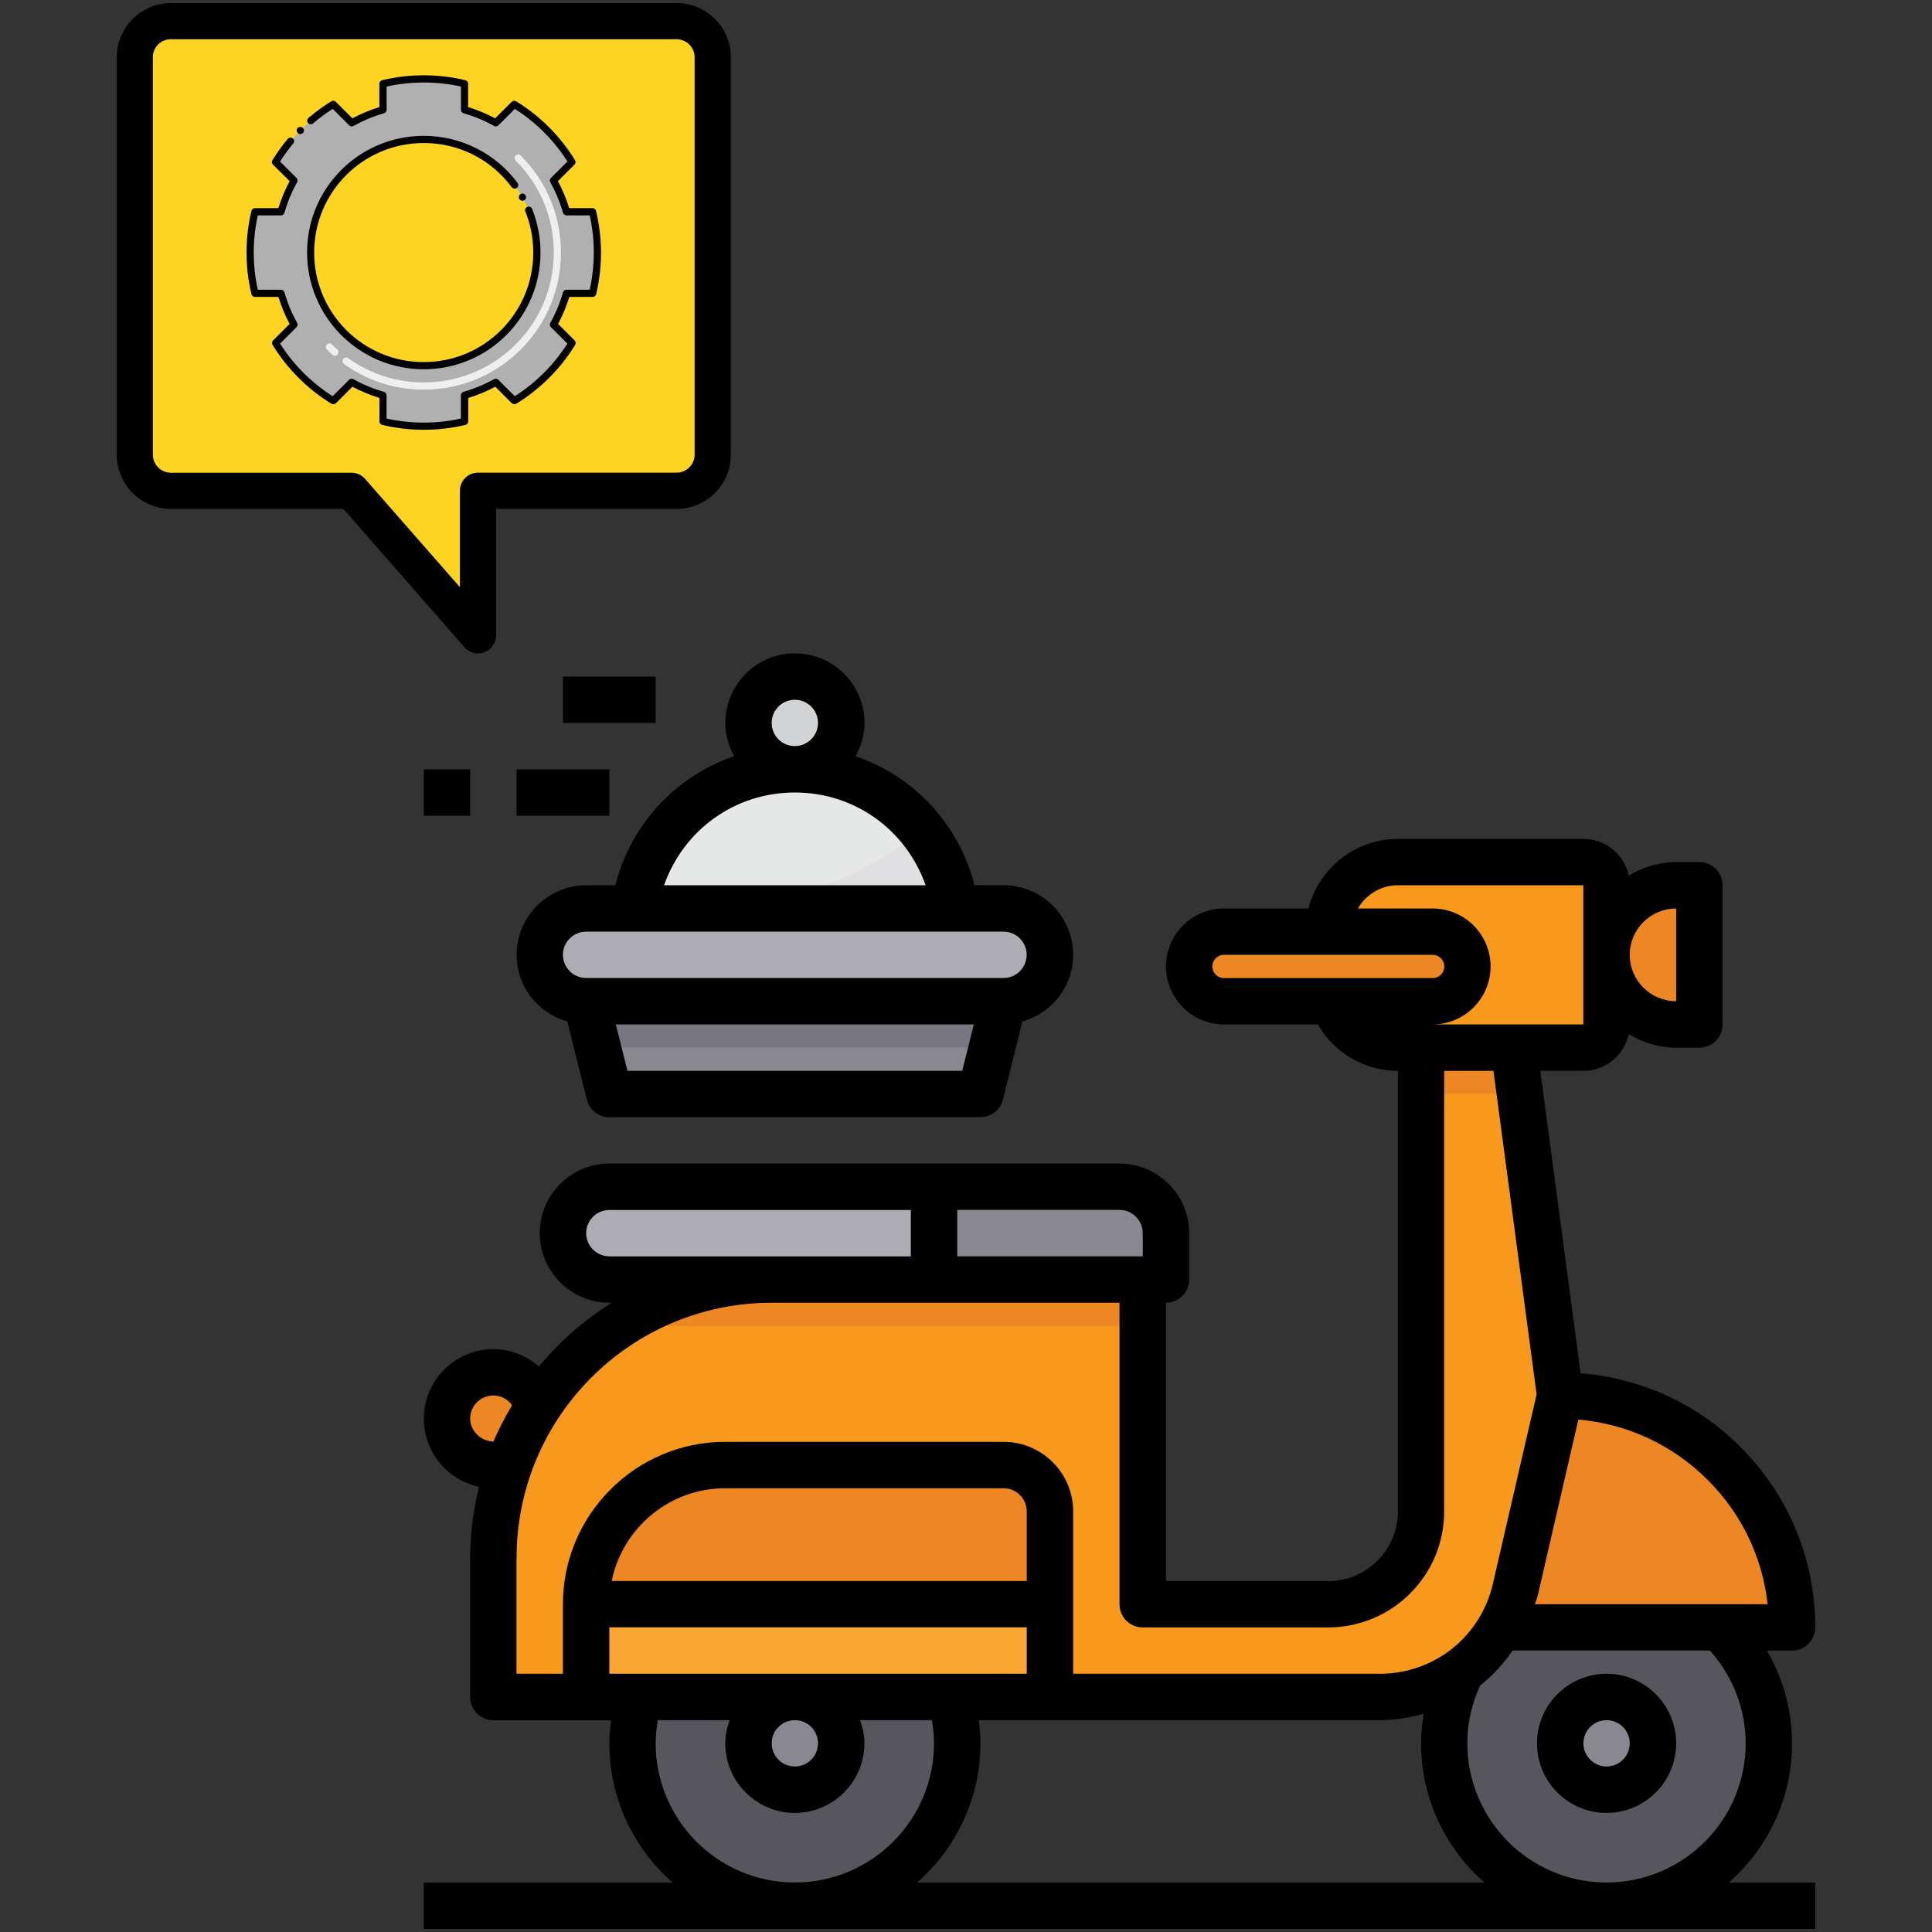
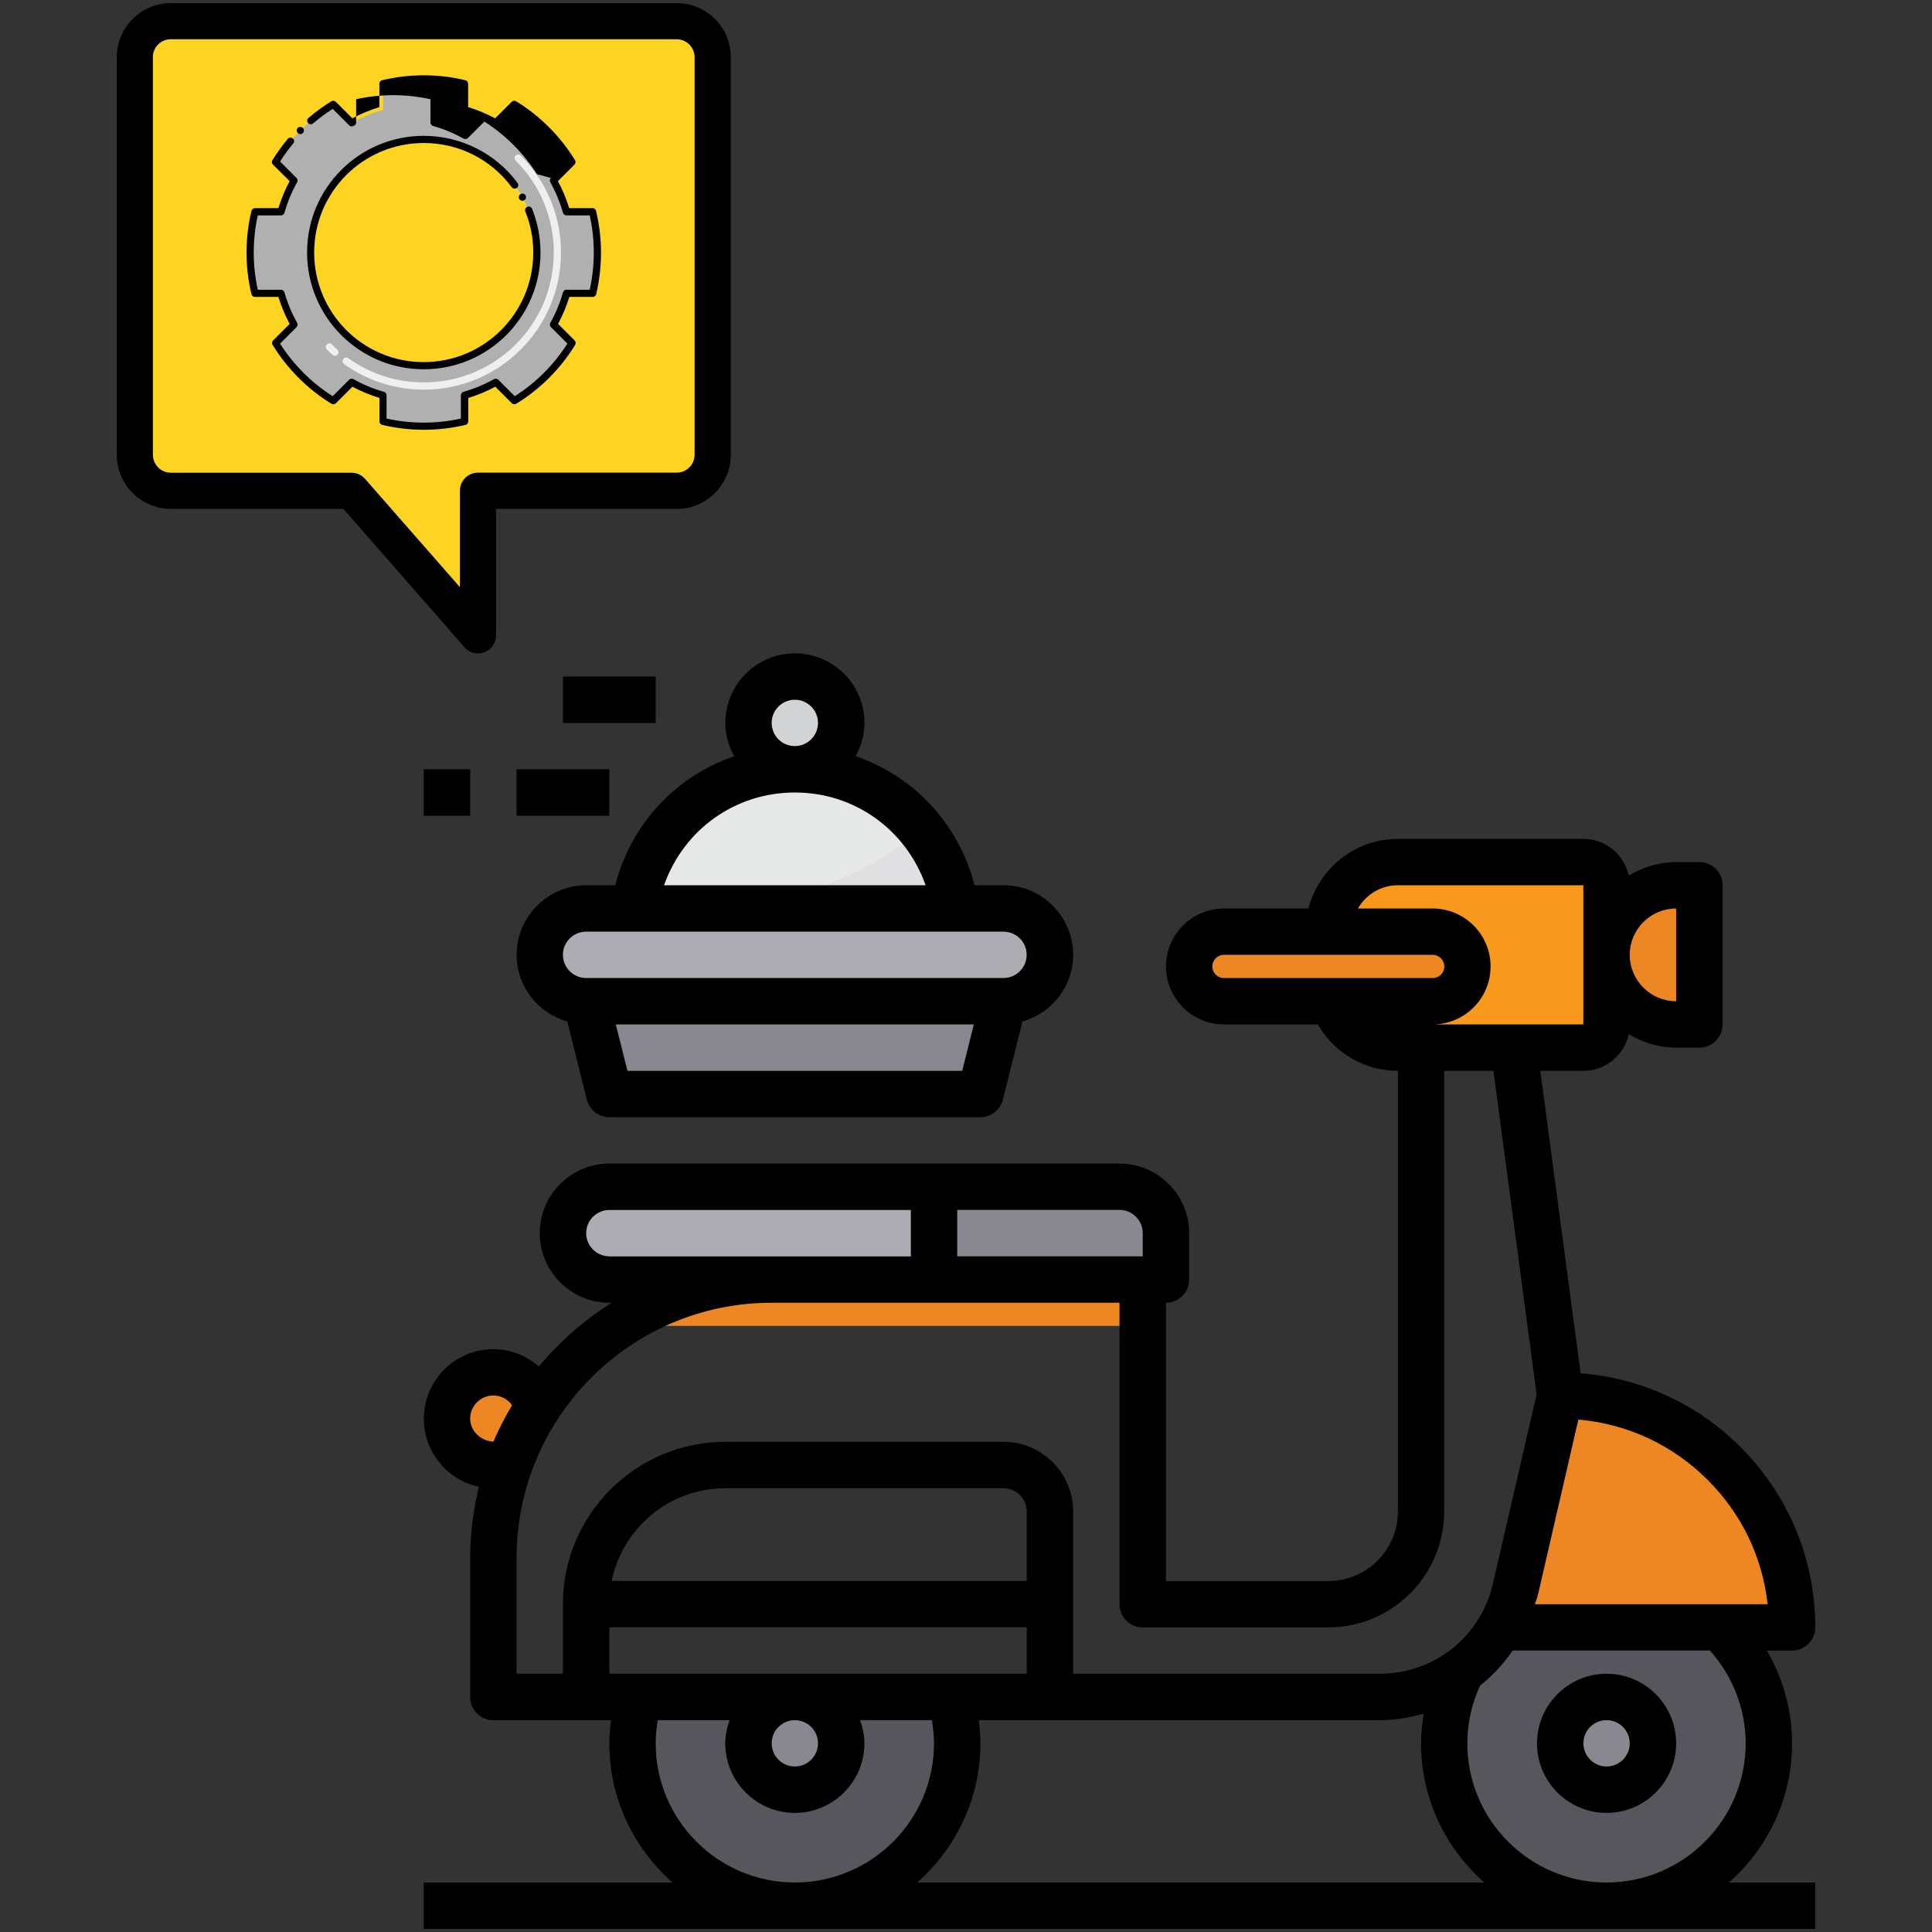
<svg xmlns="http://www.w3.org/2000/svg" version="1.1" id="Layer_1" x="0px" y="0px" viewBox="0 0 256 256" style="enable-background:new 0 0 256 256;" xml:space="preserve">
  <rect x="0" y="0" width="256" height="256" fill="#333333" stroke="none" />
  <style type="text/css">
	.st0{fill:#F2BF61;}
	.st1{fill:#010101;}
	.st2{fill:#FFFFFF;}
	.st3{fill:#77C5D4;}
	.st4{fill:#D6E0E0;}
	.st5{fill:#34B6CF;}
	.st6{fill:#030303;}
	.st7{opacity:0.2;}
	.st8{fill:#F8CD63;}
	.st9{fill:#EC5F5F;}
	.st10{fill:#231F20;}
	.st11{fill:#57565C;}
	.st12{fill:#F8981D;}
	.st13{fill:#898890;}
	.st14{fill:#EC8723;}
	.st15{fill:#FAA635;}
	.st16{fill:#ADACB2;}
	.st17{fill:#E6E7E7;}
	.st18{fill:#D2D3D4;}
	.st19{fill:#787680;}
	.st20{fill:#E0E0E2;}
	.st21{fill:#FED422;}
	.st22{fill:#B0B0B0;}
	.st23{fill:#F0EFEF;}
	.st24{fill:#B4B4B4;}
	.st25{fill:#E6E6E5;}
	.st26{fill:#4C9FD8;}
	.st27{fill:#333333;}
	.st28{fill:#F1572F;}
	.st29{fill:#95D1B7;}
	.st30{fill:#264032;}
	.st31{fill:#3DBDAB;}
	.st32{fill:#00B29C;}
	.st33{fill:#FCB556;}
	.st34{fill:#FDC478;}
	.st35{fill:#D8D9D9;}
	.st36{fill:#D4D5D5;}
	.st37{fill:#4799D3;}
	.st38{fill:#C6C5CA;}
</style>
  <g>
    <g>
      <path class="st11" d="M234.39,231c0,11.89-9.62,21.51-21.51,21.51c-11.89,0-21.51-9.62-21.51-21.51c0-3.5,0.83-6.79,2.3-9.68    c2.09-1.51,3.84-3.41,5.13-5.68h29.1C231.9,219.51,234.39,224.98,234.39,231z" />
-       <path class="st12" d="M206.73,184.91l-5.93,25.66c-0.43,1.81-1.11,3.53-2,5.07c-1.29,2.27-3.04,4.18-5.13,5.68    c-3.04,2.24-6.82,3.53-10.82,3.53H65.37v-18.44c0-4.49,0.8-8.76,2.24-12.72h0.03c0.92-2.58,2.18-5.07,3.66-7.34    c2.77-4.24,6.36-7.87,10.57-10.66c5.84-3.87,12.85-6.15,20.37-6.15h49.17v43.02H176c6.79,0,12.29-5.5,12.29-12.29v-61.46h12.29    l0.83,6.15L206.73,184.91z" />
      <path class="st12" d="M212.88,117.3v18.44c0,1.69-1.38,3.07-3.07,3.07h-24.58c-5.1,0-9.22-4.12-9.22-9.22v-6.15    c0-2.55,1.04-4.86,2.7-6.51c1.66-1.66,3.96-2.7,6.51-2.7h24.58C211.49,114.23,212.88,115.61,212.88,117.3z" />
      <circle class="st13" cx="212.88" cy="231" r="6.15" />
      <path class="st14" d="M237.46,215.64h-9.56h-29.1c0.89-1.54,1.57-3.26,2-5.07l5.93-25.66c8.48,0,16.16,3.44,21.73,9    C234.02,199.47,237.46,207.16,237.46,215.64z" />
      <path class="st14" d="M225.17,117.3v18.44h-3.07c-5.1,0-9.22-4.12-9.22-9.22c0-2.55,1.04-4.86,2.7-6.51s3.96-2.7,6.51-2.7H225.17z    " />
      <path class="st14" d="M71.3,186.35c-1.48,2.27-2.73,4.76-3.66,7.34h-0.03c-0.71,0.28-1.44,0.43-2.24,0.43    c-3.38,0-6.15-2.77-6.15-6.15c0-3.38,2.77-6.15,6.15-6.15C68.2,181.84,70.57,183.74,71.3,186.35z" />
-       <path class="st14" d="M139.12,200.27v12.29H77.66c0-10.17,8.27-18.44,18.44-18.44h36.88    C136.36,194.13,139.12,196.89,139.12,200.27z" />
-       <polygon class="st15" points="139.12,212.57 139.12,224.86 125.94,224.86 105.32,224.86 84.7,224.86 77.66,224.86 77.66,212.57       " />
      <path class="st11" d="M126.83,231c0,11.89-9.62,21.51-21.51,21.51S83.81,242.9,83.81,231c0-2.15,0.31-4.21,0.89-6.15h41.24    C126.53,226.79,126.83,228.85,126.83,231z" />
      <path class="st13" d="M151.42,169.54h-27.66v-12.29h24.58c3.38,0,6.15,2.77,6.15,6.15v6.15H151.42z" />
      <circle class="st13" cx="105.32" cy="231" r="6.15" />
      <path class="st16" d="M123.76,157.25v12.29h-21.51H80.74c-1.69,0-3.23-0.68-4.33-1.81c-1.14-1.11-1.81-2.64-1.81-4.33    c0-3.38,2.77-6.15,6.15-6.15H123.76z" />
      <path class="st17" d="M126.62,120.38H84.03c0.15-1.04,0.37-2.09,0.68-3.07c2.64-8.88,10.85-15.36,20.62-15.36    c6.76,0,12.78,3.1,16.72,7.99c1.75,2.15,3.1,4.67,3.9,7.38C126.25,118.29,126.46,119.33,126.62,120.38z" />
      <polygon class="st13" points="132.98,132.67 129.91,144.96 80.74,144.96 77.66,132.67   " />
      <path class="st16" d="M132.98,120.38c1.69,0,3.23,0.68,4.33,1.81c1.14,1.11,1.81,2.64,1.81,4.33c0,3.38-2.77,6.15-6.15,6.15H77.66    c-1.69,0-3.23-0.68-4.33-1.81c-1.14-1.11-1.81-2.64-1.81-4.33c0-3.38,2.77-6.15,6.15-6.15h6.36h42.59H132.98z" />
      <circle class="st18" cx="105.32" cy="95.79" r="6.15" />
      <path class="st14" d="M189.83,123.45c2.55,0,4.61,2.06,4.61,4.61c0,2.55-2.06,4.61-4.61,4.61h-13.28h-14.38    c-2.55,0-4.61-2.06-4.61-4.61c0-2.55,2.06-4.61,4.61-4.61H176H189.83z" />
-       <polygon class="st19" points="132.98,132.67 131.44,138.81 79.2,138.81 77.66,132.67   " />
      <path class="st20" d="M126.62,120.38h-32.7c0,0,15.92,0,28.12-10.45c1.75,2.15,3.1,4.67,3.9,7.38    C126.25,118.29,126.46,119.33,126.62,120.38z" />
      <path class="st14" d="M151.42,169.54v6.15H81.87c5.84-3.87,12.85-6.15,20.37-6.15H151.42z" />
-       <polygon class="st14" points="201.41,144.96 188.29,144.96 188.29,138.81 200.58,138.81   " />
      <g>
        <path d="M212.88,240.22c5.08,0,9.22-4.14,9.22-9.22c0-5.08-4.14-9.22-9.22-9.22c-5.08,0-9.22,4.14-9.22,9.22     C203.66,236.09,207.79,240.22,212.88,240.22z M212.88,227.93c1.69,0,3.07,1.38,3.07,3.07c0,1.69-1.38,3.07-3.07,3.07     c-1.69,0-3.07-1.38-3.07-3.07C209.8,229.31,211.18,227.93,212.88,227.93z" />
        <path d="M237.46,231c0-4.34-1.19-8.59-3.33-12.29h3.33c1.7,0,3.07-1.38,3.07-3.07c0-9.02-3.52-17.51-9.9-23.9     c-5.74-5.74-13.19-9.14-21.19-9.77l-5.34-40.08h5.71c2.95,0,5.41-2.09,6.01-4.86c1.85,1.11,3.98,1.79,6.29,1.79h3.07     c1.7,0,3.07-1.38,3.07-3.07V117.3c0-1.7-1.38-3.07-3.07-3.07h-3.07c-2.31,0-4.44,0.68-6.29,1.79c-0.59-2.77-3.06-4.86-6.01-4.86     h-24.58c-5.71,0-10.48,3.93-11.86,9.22h-11.19c-4.24,0-7.68,3.45-7.68,7.68c0,4.24,3.45,7.68,7.68,7.68h12.44     c2.14,3.74,6.15,6.15,10.61,6.15v58.39c0,5.08-4.14,9.22-9.22,9.22h-21.51v-36.88c1.7,0,3.07-1.38,3.07-3.07v-6.15     c0-5.08-4.14-9.22-9.22-9.22H80.74c-5.08,0-9.22,4.14-9.22,9.22s4.14,9.22,9.22,9.22h0.32c-3.65,2.3-6.92,5.13-9.65,8.45     c-1.64-1.43-3.76-2.3-6.03-2.3c-5.08,0-9.22,4.14-9.22,9.22c0,4.43,3.14,8.14,7.31,9.02c-0.74,3.03-1.17,6.17-1.17,9.42v18.44     c0,1.7,1.38,3.07,3.07,3.07h15.59c-0.13,1.01-0.22,2.04-0.22,3.07c0,7.34,3.25,13.93,8.38,18.44H56.15v6.15h184.38v-6.15h-11.45     C234.21,244.93,237.46,238.35,237.46,231z M231.31,231c0,10.17-8.27,18.44-18.44,18.44c-10.17,0-18.44-8.27-18.44-18.44     c0-2.7,0.59-5.26,1.69-7.65c1.67-1.31,3.1-2.89,4.32-4.65h26.12C229.59,222.05,231.31,226.46,231.31,231z M234.22,212.57h-30.84     c0.13-0.44,0.32-0.85,0.42-1.31l5.34-23.16c6.47,0.56,12.48,3.34,17.13,7.99C230.78,200.58,233.53,206.34,234.22,212.57z      M222.1,120.38v12.29c-3.39,0-6.15-2.76-6.15-6.15S218.71,120.38,222.1,120.38z M185.22,117.3h24.58v18.44h-19.97     c4.24,0,7.68-3.45,7.68-7.68c0-4.24-3.45-7.68-7.68-7.68h-9.9C180.99,118.55,182.95,117.3,185.22,117.3z M160.64,128.06     c0-0.85,0.69-1.54,1.54-1.54h27.66c0.85,0,1.54,0.69,1.54,1.54c0,0.85-0.69,1.54-1.54,1.54h-27.66     C161.32,129.6,160.64,128.91,160.64,128.06z M151.42,163.4v3.07h-24.58v-6.15h21.51C150.04,160.32,151.42,161.7,151.42,163.4z      M80.74,166.47c-1.69,0-3.07-1.38-3.07-3.07c0-1.69,1.38-3.07,3.07-3.07h39.95v6.15H80.74z M62.3,187.98     c0-1.69,1.38-3.07,3.07-3.07c1.02,0,1.92,0.5,2.48,1.29c-0.91,1.55-1.76,3.14-2.46,4.82C63.79,190.98,62.3,189.67,62.3,187.98z      M68.45,206.42c0-18.64,15.16-33.8,33.8-33.8h46.09v39.95c0,1.7,1.38,3.07,3.07,3.07H176c8.47,0,15.36-6.89,15.36-15.36v-58.39     h6.53l5.72,42.87l-5.8,25.11c-1.62,7.01-7.77,11.91-14.97,11.91H142.2v-21.51c0-5.08-4.14-9.22-9.22-9.22H96.1     c-11.86,0-21.51,9.65-21.51,21.51v9.22h-6.15V206.42z M80.74,221.78v-6.15h55.31v6.15H80.74z M108.39,231     c0,1.69-1.38,3.07-3.07,3.07c-1.69,0-3.07-1.38-3.07-3.07c0-1.69,1.38-3.07,3.07-3.07C107.02,227.93,108.39,229.31,108.39,231z      M136.05,209.49h-55c1.43-7,7.63-12.29,15.05-12.29h36.88c1.69,0,3.07,1.38,3.07,3.07V209.49z M86.88,231     c0-1.05,0.11-2.07,0.28-3.07h9.51c-0.34,0.97-0.57,1.99-0.57,3.07c0,5.08,4.14,9.22,9.22,9.22c5.08,0,9.22-4.14,9.22-9.22     c0-1.08-0.22-2.11-0.57-3.07h9.51c0.17,1.01,0.28,2.03,0.28,3.07c0,10.17-8.27,18.44-18.44,18.44S86.88,241.17,86.88,231z      M121.53,249.44c5.12-4.51,8.38-11.09,8.38-18.44c0-1.04-0.09-2.06-0.22-3.07h53.16c2.01,0,3.94-0.34,5.8-0.86     c-0.21,1.29-0.35,2.59-0.35,3.93c0,7.34,3.25,13.93,8.38,18.44H121.53z" />
        <path d="M75.17,135.35l2.59,10.35c0.34,1.37,1.57,2.33,2.98,2.33h49.17c1.41,0,2.64-0.96,2.98-2.33l2.59-10.35     c3.87-1.1,6.72-4.62,6.72-8.83c0-5.08-4.14-9.22-9.22-9.22h-3.86c-0.08-0.29-0.15-0.6-0.23-0.88     c-2.33-7.82-8.17-13.71-15.52-16.22c0.73-1.32,1.18-2.81,1.18-4.41c0-5.08-4.14-9.22-9.22-9.22c-5.08,0-9.22,4.14-9.22,9.22     c0,1.61,0.45,3.1,1.18,4.41c-7.35,2.51-13.19,8.4-15.51,16.18c-0.09,0.29-0.16,0.61-0.24,0.92h-3.86c-5.08,0-9.22,4.14-9.22,9.22     C68.45,130.73,71.3,134.26,75.17,135.35z M83.14,141.89l-1.54-6.15h47.44l-1.54,6.15H83.14z M102.25,95.79     c0-1.69,1.38-3.07,3.07-3.07c1.69,0,3.07,1.38,3.07,3.07c0,1.69-1.38,3.07-3.07,3.07C103.63,98.87,102.25,97.49,102.25,95.79z      M105.32,105.01c7.9,0,14.71,4.9,17.33,12.29H87.99C90.59,109.93,97.41,105.01,105.32,105.01z M77.66,123.45h55.31     c1.69,0,3.07,1.38,3.07,3.07s-1.38,3.07-3.07,3.07H77.66c-1.69,0-3.07-1.38-3.07-3.07S75.97,123.45,77.66,123.45z" />
        <rect x="74.59" y="89.65" width="12.29" height="6.15" />
        <rect x="68.45" y="101.94" width="12.29" height="6.15" />
        <rect x="56.15" y="101.94" width="6.15" height="6.15" />
      </g>
    </g>
    <g>
      <g>
        <path class="st21" d="M94.45,7.59v52.65c0,2.63-2.15,4.79-4.79,4.79H63.33v19.15L46.58,65.03H22.65c-2.63,0-4.79-2.15-4.79-4.79     V7.59c0-2.63,2.15-4.79,4.79-4.79h67.01C92.29,2.81,94.45,4.96,94.45,7.59z" />
        <g>
          <path d="M22.65,67.43H45.5l16.04,18.33c0.46,0.53,1.12,0.82,1.8,0.82c0.28,0,0.57-0.05,0.84-0.15c0.93-0.35,1.55-1.24,1.55-2.24      V67.43h23.93c3.96,0,7.18-3.22,7.18-7.18V7.59c0-3.96-3.22-7.18-7.18-7.18H22.65c-3.96,0-7.18,3.22-7.18,7.18v52.65      C15.47,64.21,18.69,67.43,22.65,67.43z M20.25,7.59c0-1.32,1.07-2.39,2.39-2.39h67.01c1.32,0,2.39,1.07,2.39,2.39v52.65      c0,1.32-1.07,2.39-2.39,2.39H63.33c-1.32,0-2.39,1.07-2.39,2.39v12.78L48.38,63.46c-0.45-0.52-1.11-0.82-1.8-0.82H22.65      c-1.32,0-2.39-1.07-2.39-2.39V7.59z" />
        </g>
      </g>
      <g>
        <g>
          <g>
            <g>
              <path class="st22" d="M78.52,38.86c0.83-3.42,0.88-7.18,0-10.8h-3.45c-0.42-1.46-1-2.85-1.72-4.15l2.45-2.44        c-1.9-3.11-4.53-5.74-7.64-7.64l-2.44,2.45c-1.3-0.72-2.69-1.3-4.15-1.72V11.1c-3.43-0.83-7.19-0.87-10.8,0v3.45        c-1.46,0.42-2.85,1-4.15,1.72l-2.44-2.45c-3.11,1.9-5.74,4.53-7.64,7.64l2.45,2.44c-0.72,1.3-1.3,2.69-1.72,4.15h-3.45        c-0.83,3.45-0.87,7.21,0,10.8h3.45c0.42,1.46,1,2.85,1.72,4.15l-2.45,2.44c1.9,3.11,4.53,5.74,7.64,7.64l2.44-2.45        c1.3,0.72,2.69,1.3,4.15,1.72v3.45c3.43,0.83,7.19,0.87,10.8,0v-3.45c1.46-0.42,2.85-1,4.15-1.72l2.44,2.45        c3.11-1.9,5.74-4.53,7.64-7.64l-2.45-2.44c0.72-1.3,1.3-2.69,1.72-4.15H78.52z M56.15,48.45c-8.28,0-14.98-6.71-14.98-14.99        c0-8.28,6.71-14.98,14.98-14.98c8.28,0,14.99,6.71,14.99,14.98C71.15,41.74,64.43,48.45,56.15,48.45z" />
            </g>
          </g>
          <g>
            <path class="st23" d="M56.16,51.63c-3.82,0-7.48-1.17-10.57-3.39c-0.21-0.15-0.26-0.45-0.11-0.67       c0.15-0.21,0.45-0.26,0.67-0.11c2.93,2.1,6.39,3.21,10.01,3.21c9.51,0,17.22-7.69,17.22-17.21c0-4.6-1.79-8.92-5.05-12.18       c-0.19-0.19-0.19-0.49,0-0.67c0.19-0.19,0.49-0.19,0.67,0c3.43,3.43,5.33,8,5.33,12.85C74.33,43.5,66.2,51.63,56.16,51.63z        M44.06,47.02c-0.26-0.23-0.51-0.47-0.75-0.71c-0.19-0.19-0.19-0.49,0-0.67c0.19-0.19,0.49-0.19,0.67,0       c0.23,0.23,0.47,0.46,0.71,0.67c0.2,0.18,0.21,0.48,0.04,0.67C44.56,47.18,44.26,47.2,44.06,47.02z" />
          </g>
        </g>
        <g>
          <g>
-             <path class="st1" d="M78.98,27.95c-0.05-0.22-0.24-0.37-0.46-0.37h-3.1c-0.38-1.23-0.88-2.44-1.49-3.58l2.19-2.19       c0.16-0.16,0.19-0.4,0.07-0.59c-1.94-3.16-4.63-5.86-7.8-7.8c-0.18-0.11-0.43-0.08-0.59,0.07l-2.19,2.19       c-1.14-0.61-2.35-1.11-3.58-1.49v-3.1c0-0.22-0.15-0.41-0.37-0.46c-3.58-0.87-7.45-0.87-11.03,0       c-0.21,0.05-0.36,0.24-0.36,0.46v3.1c-1.23,0.38-2.44,0.88-3.58,1.49l-2.19-2.19c-0.15-0.15-0.4-0.18-0.59-0.07       c-1.07,0.65-2.09,1.4-3.04,2.21c-0.2,0.17-0.22,0.47-0.05,0.67c0.16,0.19,0.48,0.22,0.67,0.05c0.82-0.7,1.69-1.35,2.6-1.92       l2.18,2.18c0.15,0.15,0.39,0.18,0.57,0.08c1.28-0.71,2.64-1.28,4.04-1.68c0.2-0.06,0.35-0.25,0.35-0.46v-3.08       c3.2-0.72,6.64-0.72,9.85,0v3.08c0,0.21,0.14,0.4,0.35,0.46c1.4,0.4,2.76,0.96,4.04,1.68c0.18,0.1,0.42,0.07,0.57-0.08       l2.18-2.18c2.79,1.77,5.2,4.18,6.97,6.97L73,23.58c-0.15,0.15-0.18,0.39-0.08,0.57c0.71,1.28,1.28,2.64,1.68,4.04       c0.06,0.2,0.25,0.35,0.46,0.35h3.08c0.72,3.21,0.72,6.63,0,9.85h-3.08c-0.21,0-0.4,0.14-0.46,0.35       c-0.4,1.4-0.96,2.76-1.68,4.04c-0.1,0.19-0.07,0.42,0.08,0.57l2.18,2.18c-1.77,2.79-4.18,5.2-6.97,6.97l-2.18-2.18       c-0.15-0.15-0.39-0.18-0.57-0.08c-1.25,0.7-2.62,1.27-4.04,1.68c-0.2,0.06-0.35,0.25-0.35,0.46v3.08       c-3.21,0.72-6.64,0.72-9.85,0v-3.08c0-0.21-0.14-0.4-0.35-0.46c-1.4-0.4-2.76-0.96-4.04-1.68c-0.18-0.1-0.42-0.07-0.57,0.08       l-2.18,2.18c-2.79-1.77-5.2-4.18-6.97-6.97l2.18-2.18c0.15-0.15,0.18-0.39,0.08-0.57c-0.71-1.28-1.28-2.64-1.68-4.04       c-0.06-0.2-0.25-0.35-0.46-0.35h-3.07c-0.72-3.21-0.72-6.63,0-9.85h3.07c0.21,0,0.4-0.14,0.46-0.35       c0.4-1.4,0.96-2.76,1.68-4.04c0.1-0.19,0.07-0.42-0.08-0.57l-2.18-2.18c0.53-0.83,1.11-1.63,1.75-2.39       c0.17-0.2,0.14-0.5-0.06-0.67c-0.2-0.16-0.51-0.13-0.67,0.06c0,0,0,0,0,0c-0.74,0.89-1.42,1.84-2.03,2.82       c-0.12,0.19-0.09,0.43,0.07,0.59L38.38,24c-0.61,1.14-1.11,2.35-1.49,3.58h-3.1c-0.22,0-0.41,0.15-0.47,0.37       c-0.85,3.51-0.89,7.34,0,11.03c0.05,0.21,0.24,0.36,0.47,0.36h3.1c0.38,1.23,0.88,2.44,1.49,3.58l-2.19,2.19       c-0.15,0.16-0.19,0.4-0.07,0.59c1.94,3.16,4.63,5.86,7.8,7.8c0.19,0.11,0.44,0.08,0.59-0.07l2.19-2.19       c1.14,0.61,2.35,1.11,3.58,1.49v3.1c0,0.22,0.15,0.41,0.37,0.47c3.5,0.84,7.33,0.89,11.03,0c0.22-0.05,0.37-0.24,0.37-0.47       v-3.1c1.29-0.39,2.51-0.91,3.58-1.49l2.19,2.19c0.15,0.15,0.4,0.18,0.59,0.07c3.16-1.94,5.86-4.63,7.8-7.8       c0.11-0.19,0.09-0.43-0.07-0.59l-2.19-2.19c0.61-1.14,1.11-2.35,1.49-3.58h3.1c0.22,0,0.41-0.15,0.46-0.36       C79.84,35.43,79.86,31.6,78.98,27.95z" />
+             <path class="st1" d="M78.98,27.95c-0.05-0.22-0.24-0.37-0.46-0.37h-3.1c-0.38-1.23-0.88-2.44-1.49-3.58l2.19-2.19       c0.16-0.16,0.19-0.4,0.07-0.59c-1.94-3.16-4.63-5.86-7.8-7.8c-0.18-0.11-0.43-0.08-0.59,0.07l-2.19,2.19       c-1.14-0.61-2.35-1.11-3.58-1.49v-3.1c0-0.22-0.15-0.41-0.37-0.46c-3.58-0.87-7.45-0.87-11.03,0       c-0.21,0.05-0.36,0.24-0.36,0.46v3.1c-1.23,0.38-2.44,0.88-3.58,1.49l-2.19-2.19c-0.15-0.15-0.4-0.18-0.59-0.07       c-1.07,0.65-2.09,1.4-3.04,2.21c-0.2,0.17-0.22,0.47-0.05,0.67c0.16,0.19,0.48,0.22,0.67,0.05c0.82-0.7,1.69-1.35,2.6-1.92       l2.18,2.18c0.15,0.15,0.39,0.18,0.57,0.08c0.2-0.06,0.35-0.25,0.35-0.46v-3.08       c3.2-0.72,6.64-0.72,9.85,0v3.08c0,0.21,0.14,0.4,0.35,0.46c1.4,0.4,2.76,0.96,4.04,1.68c0.18,0.1,0.42,0.07,0.57-0.08       l2.18-2.18c2.79,1.77,5.2,4.18,6.97,6.97L73,23.58c-0.15,0.15-0.18,0.39-0.08,0.57c0.71,1.28,1.28,2.64,1.68,4.04       c0.06,0.2,0.25,0.35,0.46,0.35h3.08c0.72,3.21,0.72,6.63,0,9.85h-3.08c-0.21,0-0.4,0.14-0.46,0.35       c-0.4,1.4-0.96,2.76-1.68,4.04c-0.1,0.19-0.07,0.42,0.08,0.57l2.18,2.18c-1.77,2.79-4.18,5.2-6.97,6.97l-2.18-2.18       c-0.15-0.15-0.39-0.18-0.57-0.08c-1.25,0.7-2.62,1.27-4.04,1.68c-0.2,0.06-0.35,0.25-0.35,0.46v3.08       c-3.21,0.72-6.64,0.72-9.85,0v-3.08c0-0.21-0.14-0.4-0.35-0.46c-1.4-0.4-2.76-0.96-4.04-1.68c-0.18-0.1-0.42-0.07-0.57,0.08       l-2.18,2.18c-2.79-1.77-5.2-4.18-6.97-6.97l2.18-2.18c0.15-0.15,0.18-0.39,0.08-0.57c-0.71-1.28-1.28-2.64-1.68-4.04       c-0.06-0.2-0.25-0.35-0.46-0.35h-3.07c-0.72-3.21-0.72-6.63,0-9.85h3.07c0.21,0,0.4-0.14,0.46-0.35       c0.4-1.4,0.96-2.76,1.68-4.04c0.1-0.19,0.07-0.42-0.08-0.57l-2.18-2.18c0.53-0.83,1.11-1.63,1.75-2.39       c0.17-0.2,0.14-0.5-0.06-0.67c-0.2-0.16-0.51-0.13-0.67,0.06c0,0,0,0,0,0c-0.74,0.89-1.42,1.84-2.03,2.82       c-0.12,0.19-0.09,0.43,0.07,0.59L38.38,24c-0.61,1.14-1.11,2.35-1.49,3.58h-3.1c-0.22,0-0.41,0.15-0.47,0.37       c-0.85,3.51-0.89,7.34,0,11.03c0.05,0.21,0.24,0.36,0.47,0.36h3.1c0.38,1.23,0.88,2.44,1.49,3.58l-2.19,2.19       c-0.15,0.16-0.19,0.4-0.07,0.59c1.94,3.16,4.63,5.86,7.8,7.8c0.19,0.11,0.44,0.08,0.59-0.07l2.19-2.19       c1.14,0.61,2.35,1.11,3.58,1.49v3.1c0,0.22,0.15,0.41,0.37,0.47c3.5,0.84,7.33,0.89,11.03,0c0.22-0.05,0.37-0.24,0.37-0.47       v-3.1c1.29-0.39,2.51-0.91,3.58-1.49l2.19,2.19c0.15,0.15,0.4,0.18,0.59,0.07c3.16-1.94,5.86-4.63,7.8-7.8       c0.11-0.19,0.09-0.43-0.07-0.59l-2.19-2.19c0.61-1.14,1.11-2.35,1.49-3.58h3.1c0.22,0,0.41-0.15,0.46-0.36       C79.84,35.43,79.86,31.6,78.98,27.95z" />
            <path class="st1" d="M40.13,17.63C40.13,17.63,40.13,17.63,40.13,17.63c0.19-0.19,0.19-0.49,0-0.68c-0.18-0.18-0.5-0.18-0.68,0       c0,0,0,0,0,0c-0.17,0.18-0.19,0.48,0.01,0.67C39.64,17.81,39.94,17.82,40.13,17.63z" />
            <path class="st1" d="M69.46,26.54c0.23-0.13,0.31-0.42,0.18-0.65c-0.13-0.22-0.43-0.31-0.65-0.18       c-0.23,0.13-0.31,0.43-0.18,0.65C68.96,26.61,69.25,26.66,69.46,26.54z" />
            <path class="st1" d="M67.81,24.81c0.15,0.2,0.46,0.25,0.67,0.1c0.21-0.16,0.25-0.46,0.1-0.67C65.71,20.38,61.15,18,56.15,18       c-8.55,0-15.46,6.92-15.46,15.46c0,8.52,6.89,15.47,15.46,15.47c8.54,0,15.47-6.92,15.47-15.47c0-2-0.38-3.95-1.12-5.8       c-0.1-0.24-0.38-0.36-0.62-0.26c-0.24,0.1-0.36,0.37-0.27,0.62l0,0c0.7,1.73,1.05,3.56,1.05,5.44       c0,8.01-6.48,14.52-14.52,14.52c-8.02,0-14.51-6.49-14.51-14.52c0-8,6.47-14.5,14.51-14.51       C60.79,18.95,65.04,21.09,67.81,24.81z" />
          </g>
        </g>
      </g>
    </g>
  </g>
</svg>